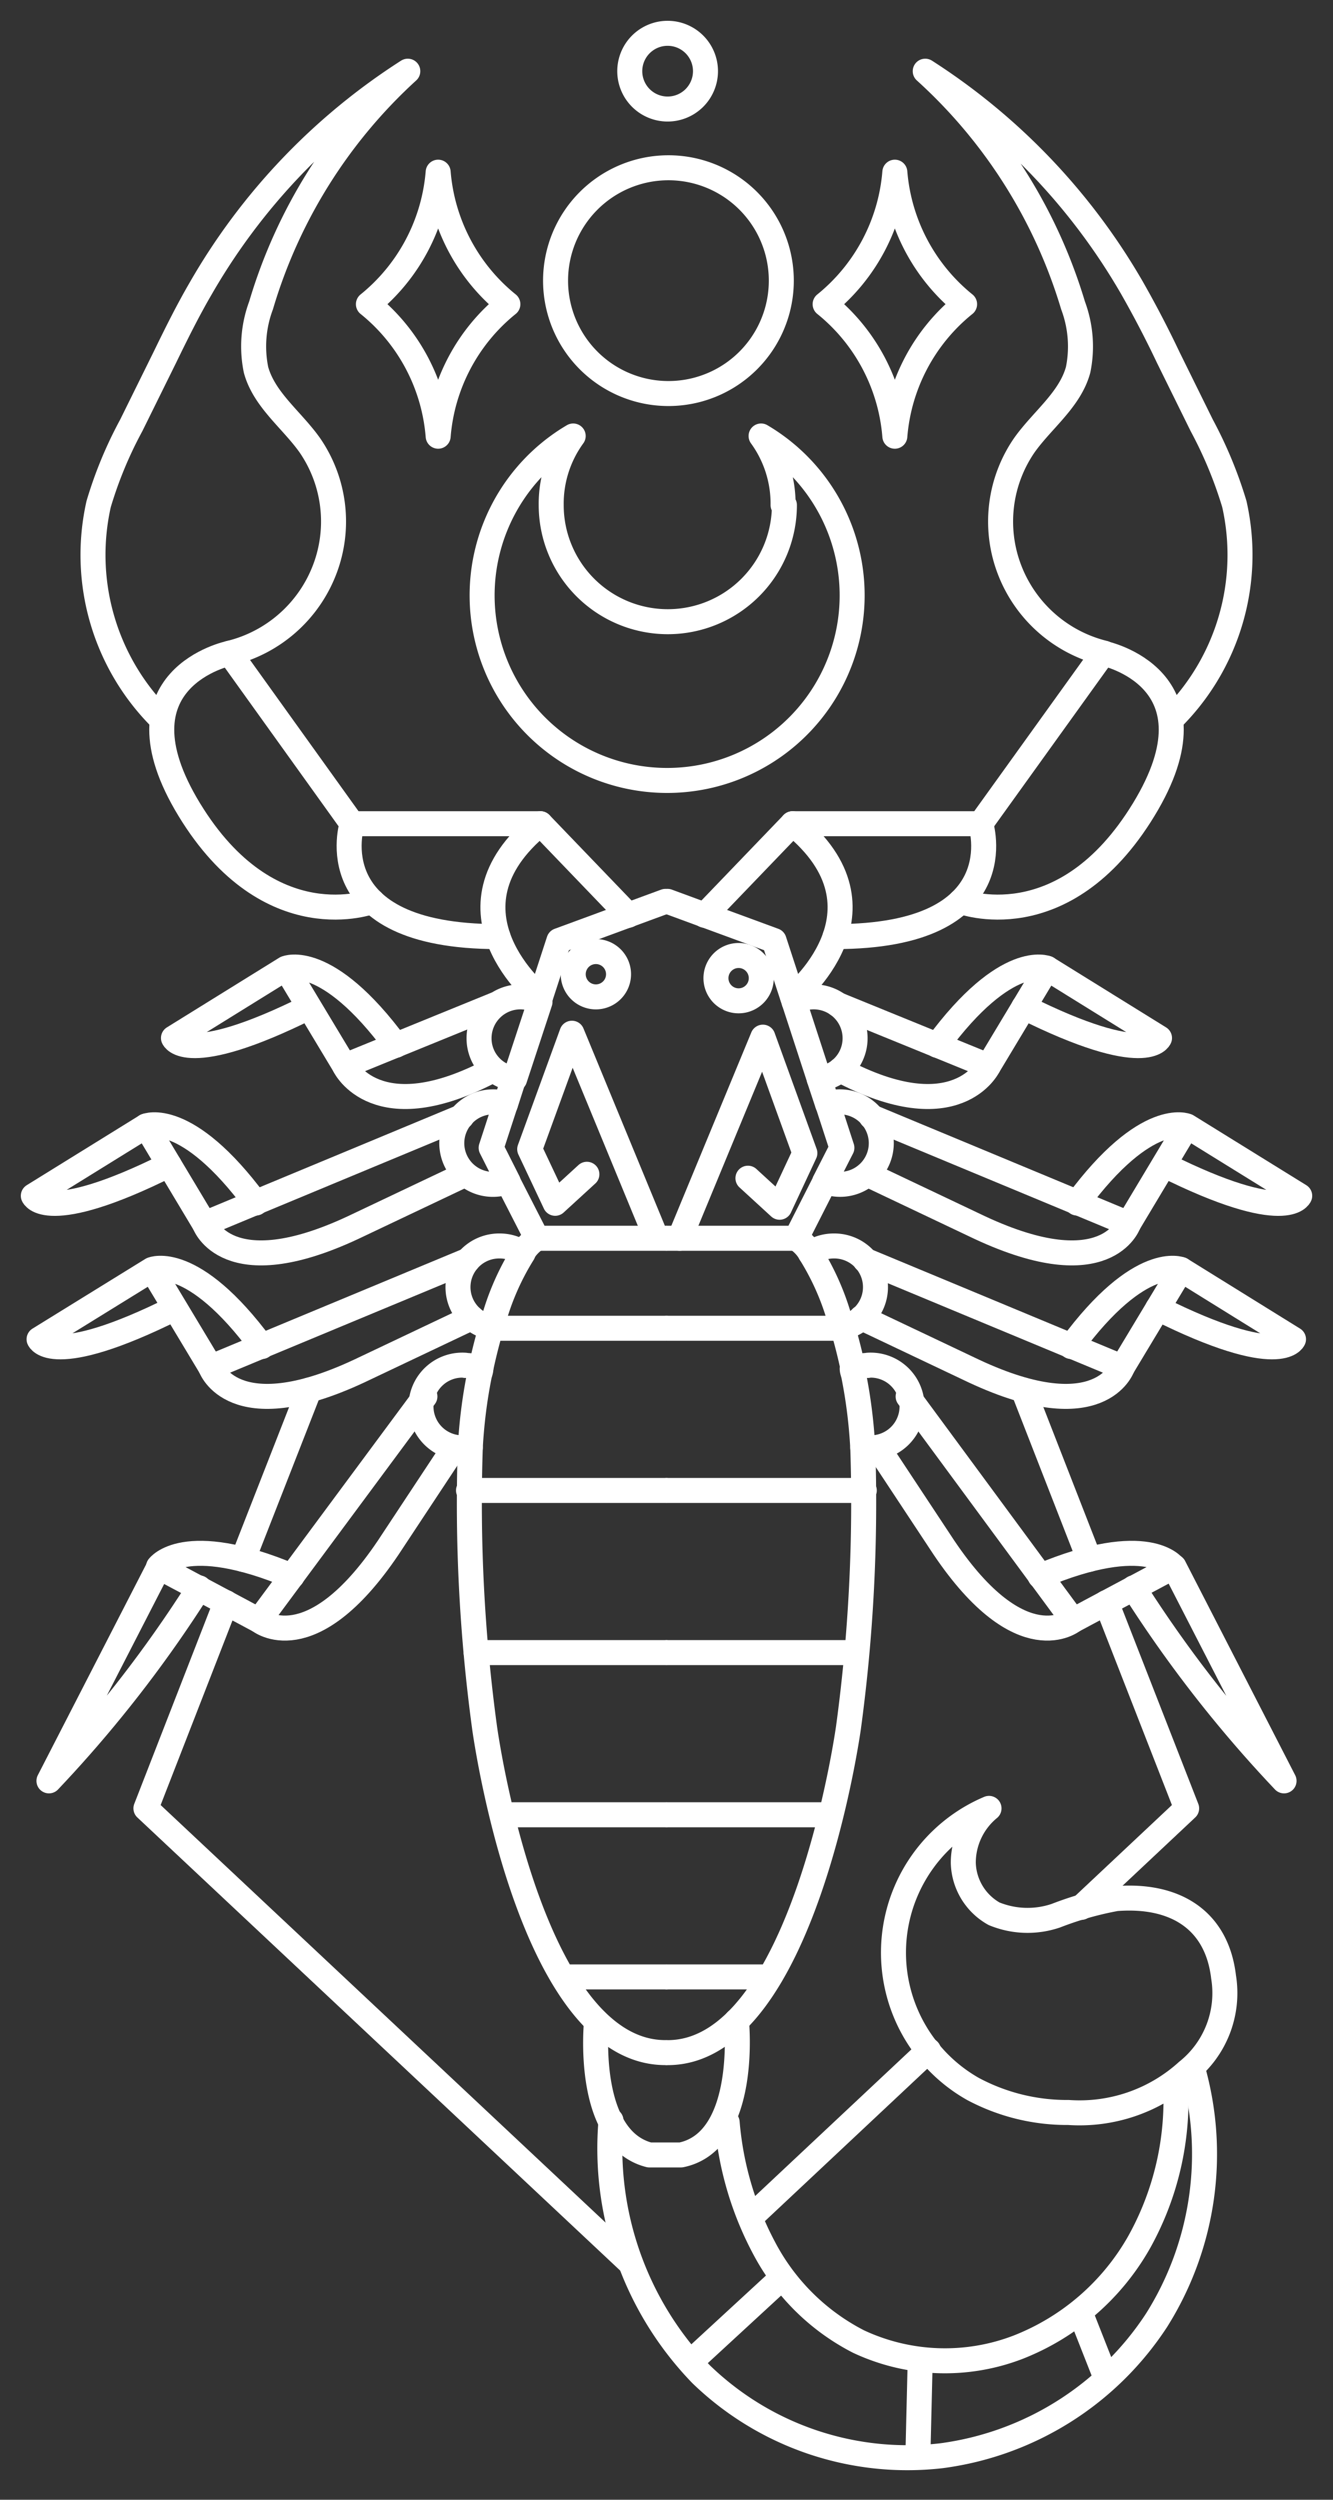
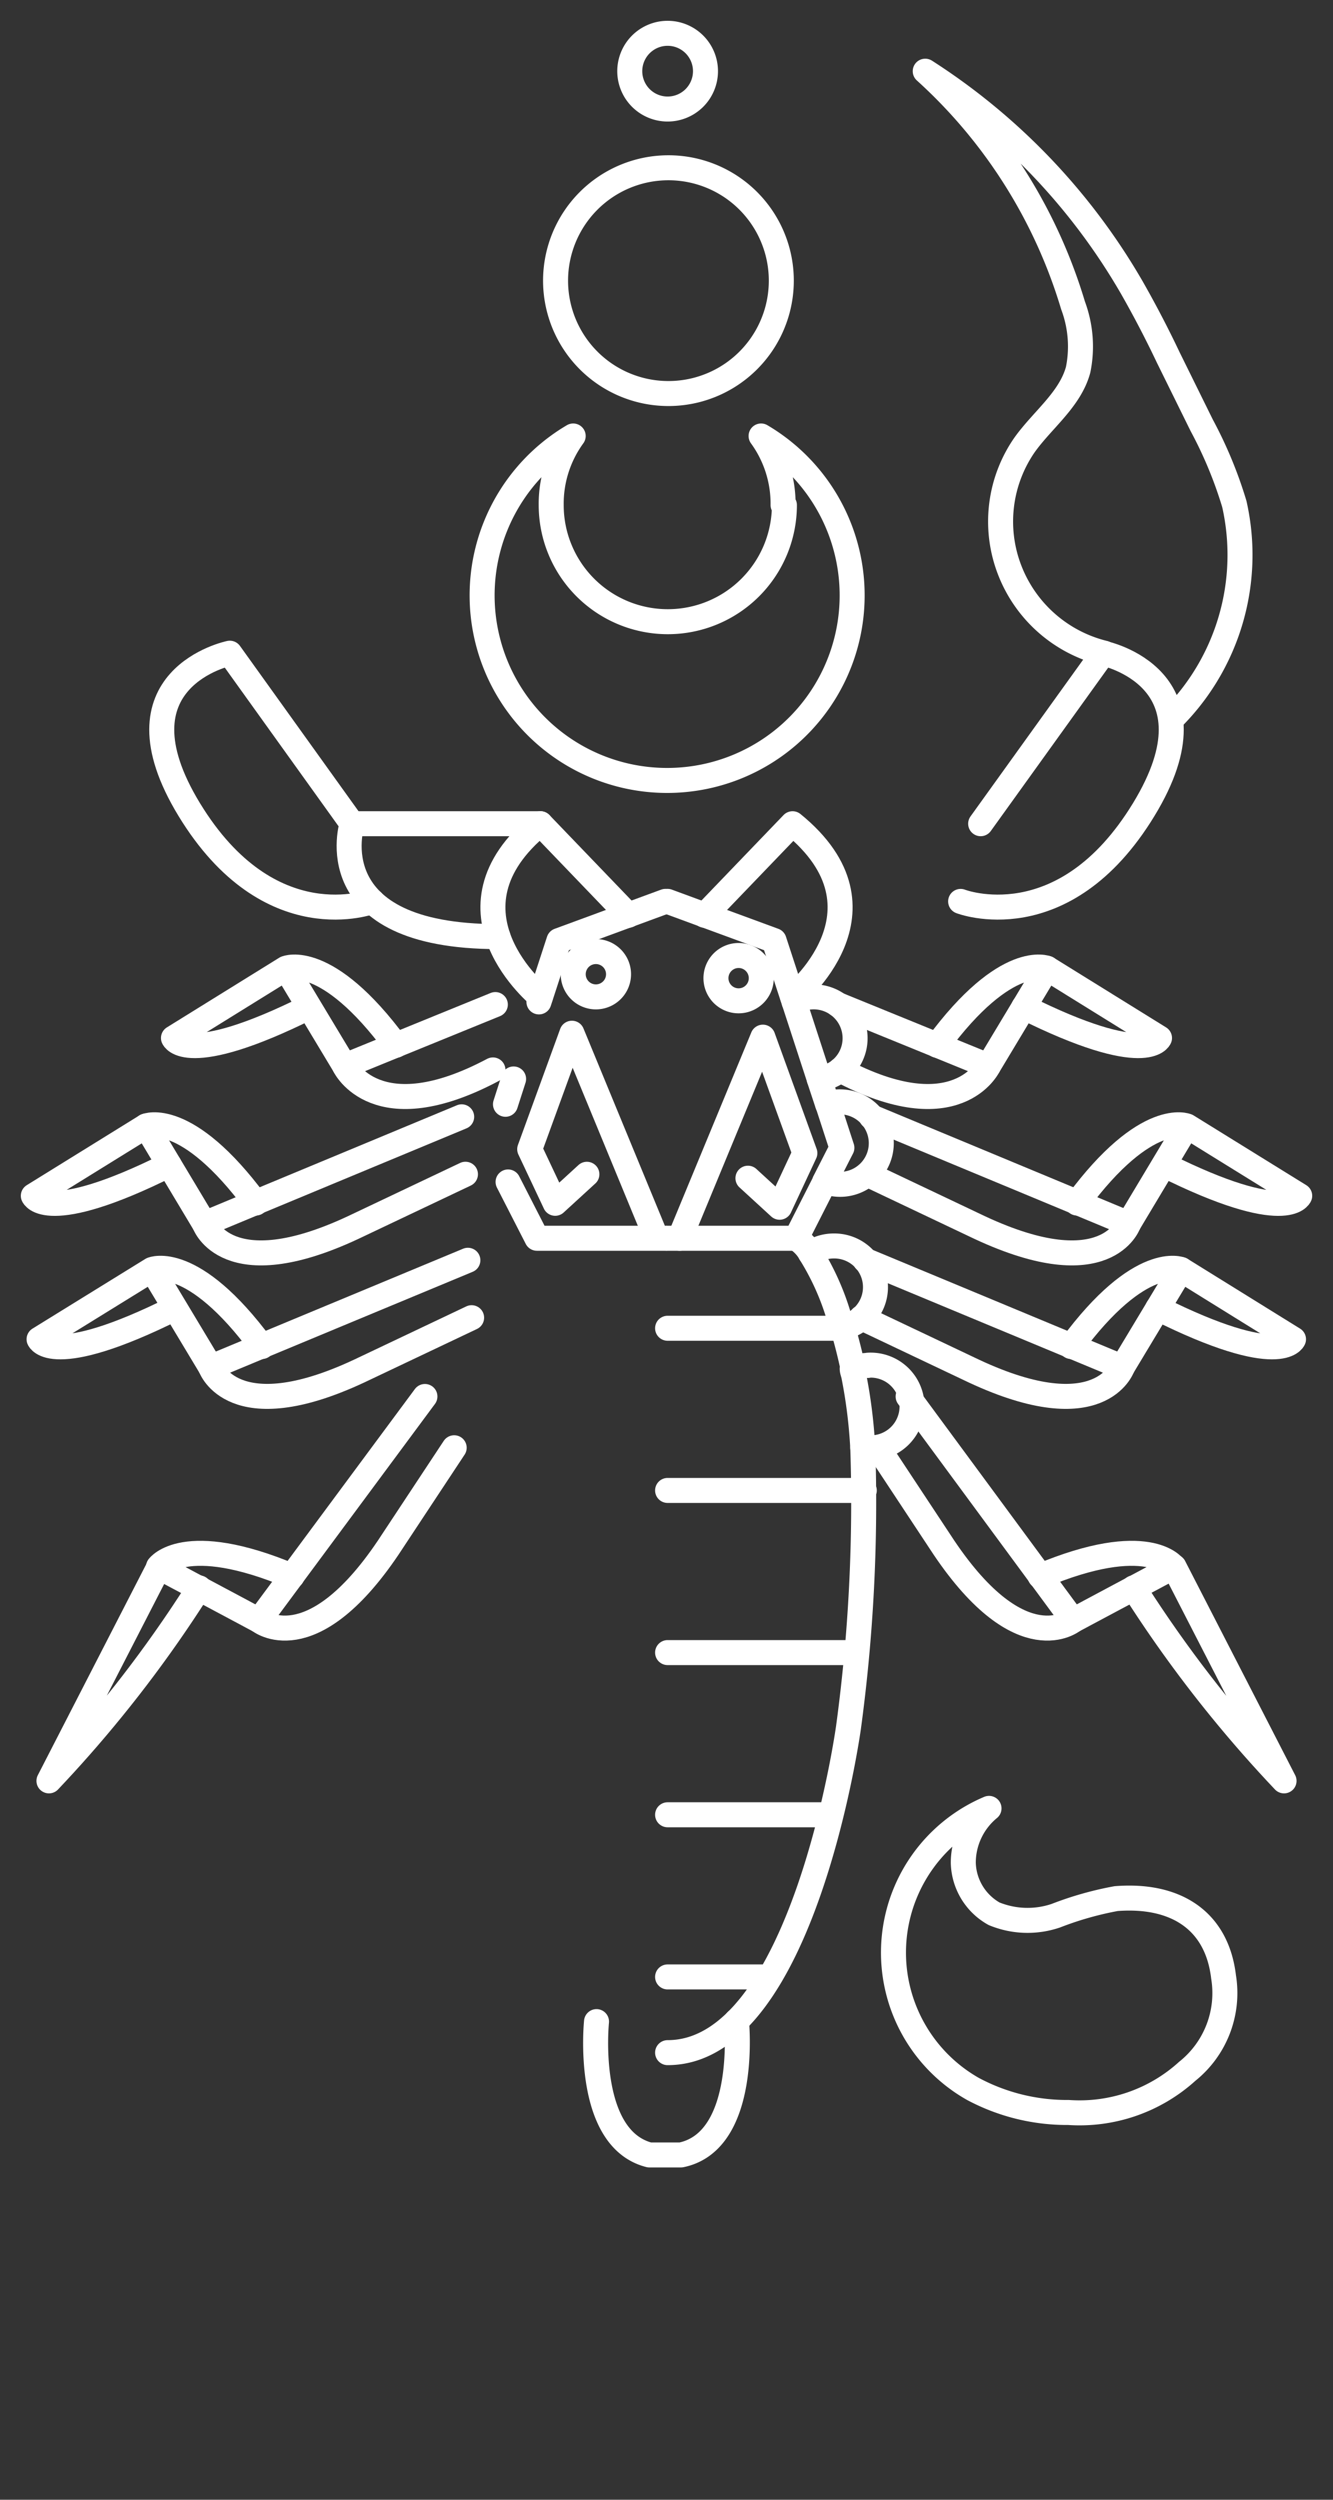
<svg xmlns="http://www.w3.org/2000/svg" width="40" height="75" fill="none">
  <rect width="100%" height="100%" fill="#333333" stroke="none" />
  <path d="M19.966 37.152h-3.855l-.865-1.69M15.412 32.372l-.244.76M16.172 30.061l.6-1.841 3.196-1.176" stroke="#fff" stroke-width=".75" stroke-linecap="round" stroke-linejoin="round" />
  <path d="M16.217 29.91s-3.208-2.588 0-5.196l2.64 2.747" stroke="#fff" stroke-width=".75" stroke-linecap="round" stroke-linejoin="round" />
  <path d="M16.216 24.714h-5.651s-1.09 3.387 4.377 3.387" stroke="#fff" stroke-width=".75" stroke-linecap="round" stroke-linejoin="round" />
  <path d="m10.566 24.714-3.67-5.116s-3.625.74-1.216 4.694c2.41 3.954 5.493 2.753 5.493 2.753" stroke="#fff" stroke-width=".75" stroke-linecap="round" stroke-linejoin="round" />
-   <path d="M4.856 21.585a6.932 6.932 0 0 1-1.895-6.464c.243-.817.57-1.607.977-2.357l1.004-2.033c.343-.706.693-1.413 1.09-2.093a18.934 18.934 0 0 1 6.205-6.502 15.448 15.448 0 0 0-4.404 7.03 3.506 3.506 0 0 0-.151 1.928c.244.898 1.07 1.499 1.61 2.258a4.033 4.033 0 0 1 .45 3.737 4.08 4.08 0 0 1-2.846 2.508M14.112 43.437c-.094 2.806.05 5.615.429 8.398 0 0 1.32 9.75 5.426 9.75M14.738 39.832c-.106.357-.211.766-.31 1.228M16.113 37.152a1.253 1.253 0 0 0-.43.449M14.791 39.852h5.176M14.059 44.718h5.908M14.283 49.583h5.684M15.063 54.449h4.905M16.918 59.314h3.05" stroke="#fff" stroke-width=".75" stroke-linecap="round" stroke-linejoin="round" />
-   <path d="M13.96 40.968c.161 0 .32.03.47.092 0 .08-.04.159-.054.245a15.291 15.291 0 0 0-.264 2.132h-.152a1.241 1.241 0 1 1 0-2.476v.007ZM14.983 37.383c.255-.003.504.074.713.218a7.724 7.724 0 0 0-.944 2.231 1.235 1.235 0 0 1 .244-2.449h-.013ZM13.557 34.3a1.241 1.241 0 0 1 1.234-1.241c.128-.001.255.019.377.059l-.43 1.32.509 1.01a1.235 1.235 0 0 1-1.69-1.149v0ZM14.375 31.144a1.241 1.241 0 0 1 1.241-1.235c.206 0 .408.052.588.152l-.76 2.31a1.227 1.227 0 0 1-1.069-1.227v0Z" stroke="#fff" stroke-width=".75" stroke-linecap="round" stroke-linejoin="round" />
  <path d="m14.864 30.14-4.522 1.843s.944 1.98 4.45.118" stroke="#fff" stroke-width=".75" stroke-linecap="round" stroke-linejoin="round" />
  <path d="M10.343 31.983 8.58 29.052s1.215-.522 3.301 2.31M8.579 29.052l-3.374 2.092s.37.918 4.073-.93M13.854 33.508l-7.717 3.208s.66 1.888 4.45.119l3.38-1.604" stroke="#fff" stroke-width=".75" stroke-linecap="round" stroke-linejoin="round" />
  <path d="m6.135 36.716-1.756-2.931s1.208-.522 3.3 2.31" stroke="#fff" stroke-width=".75" stroke-linecap="round" stroke-linejoin="round" />
  <path d="M4.38 33.785 1 35.878s.376.917 4.073-.931M14.04 37.812l-7.718 3.209s.66 1.888 4.45.118l3.38-1.604" stroke="#fff" stroke-width=".75" stroke-linecap="round" stroke-linejoin="round" />
  <path d="M6.321 41.02 4.56 38.09s1.214-.522 3.3 2.31M4.559 38.09l-3.387 2.092s.37.918 4.073-.93M12.751 41.899l-4.978 6.72s1.545 1.275 3.876-2.185l1.98-2.997" stroke="#fff" stroke-width=".75" stroke-linecap="round" stroke-linejoin="round" />
  <path d="m7.773 48.62-3.017-1.611s.772-1.077 4.007.283" stroke="#fff" stroke-width=".75" stroke-linecap="round" stroke-linejoin="round" />
  <path d="m4.77 47.008-3.301 6.424a37.837 37.837 0 0 0 4.509-5.79M24.747 35.462l-.858 1.69h-3.856M24.833 33.131l-.251-.759M20.033 27.044l3.195 1.176.601 1.841" stroke="#fff" stroke-width=".75" stroke-linecap="round" stroke-linejoin="round" />
  <path d="M23.783 29.91s3.209-2.588 0-5.196l-2.64 2.747" stroke="#fff" stroke-width=".75" stroke-linecap="round" stroke-linejoin="round" />
-   <path d="M23.783 24.714h5.645s1.096 3.387-4.37 3.387" stroke="#fff" stroke-width=".75" stroke-linecap="round" stroke-linejoin="round" />
  <path d="m29.427 24.714 3.677-5.116s3.625.74 1.215 4.694c-2.41 3.954-5.493 2.753-5.493 2.753" stroke="#fff" stroke-width=".75" stroke-linecap="round" stroke-linejoin="round" />
  <path d="M35.145 21.585a6.932 6.932 0 0 0 1.894-6.464 12.672 12.672 0 0 0-.977-2.357l-1.003-2.033a31.443 31.443 0 0 0-1.09-2.093 18.993 18.993 0 0 0-6.205-6.502 15.448 15.448 0 0 1 4.436 7.03c.23.616.283 1.284.152 1.928-.244.898-1.07 1.499-1.61 2.258a4.034 4.034 0 0 0-.45 3.737 4.08 4.08 0 0 0 2.846 2.508M20.033 61.586c4.08 0 5.427-9.751 5.427-9.751.379-2.783.522-5.592.43-8.398M25.597 41.06a16.515 16.515 0 0 0-.31-1.228M24.318 37.6a1.254 1.254 0 0 0-.43-.448M25.21 39.852h-5.177M25.935 44.718h-5.902M25.71 49.583h-5.677M24.938 54.449h-4.905M23.083 59.314h-3.05" stroke="#fff" stroke-width=".75" stroke-linecap="round" stroke-linejoin="round" />
  <path d="M26.041 40.968c-.16 0-.32.03-.469.092 0 .08.04.159.053.245.138.703.226 1.416.264 2.132h.152a1.241 1.241 0 1 0 0-2.476v.007ZM25.018 37.383c-.25 0-.494.075-.7.218.43.69.75 1.443.944 2.231a1.235 1.235 0 0 0-.244-2.449ZM26.445 34.3a1.241 1.241 0 0 0-1.235-1.241c-.128-.001-.255.019-.376.059l.429 1.32-.515 1.01c.148.056.304.086.462.086a1.235 1.235 0 0 0 1.235-1.234ZM25.659 31.144a1.241 1.241 0 0 0-1.241-1.235 1.2 1.2 0 0 0-.588.152l.753 2.31a1.228 1.228 0 0 0 1.076-1.227v0Z" stroke="#fff" stroke-width=".75" stroke-linecap="round" stroke-linejoin="round" />
  <path d="m25.137 30.14 4.522 1.843s-.944 1.98-4.45.118" stroke="#fff" stroke-width=".75" stroke-linecap="round" stroke-linejoin="round" />
  <path d="m29.66 31.983 1.762-2.931s-1.215-.522-3.3 2.31" stroke="#fff" stroke-width=".75" stroke-linecap="round" stroke-linejoin="round" />
  <path d="m31.42 29.052 3.374 2.092s-.37.918-4.073-.93M26.146 33.508l7.718 3.208s-.66 1.888-4.456.119l-3.38-1.604" stroke="#fff" stroke-width=".75" stroke-linecap="round" stroke-linejoin="round" />
  <path d="m33.863 36.716 1.756-2.931s-1.208-.522-3.3 2.31M35.62 33.785l3.381 2.093s-.376.917-4.073-.931M25.962 37.812l7.717 3.209s-.66 1.888-4.45.118l-3.38-1.604" stroke="#fff" stroke-width=".75" stroke-linecap="round" stroke-linejoin="round" />
  <path d="m33.679 41.02 1.763-2.93s-1.215-.522-3.301 2.31" stroke="#fff" stroke-width=".75" stroke-linecap="round" stroke-linejoin="round" />
  <path d="m35.442 38.09 3.373 2.092s-.376.918-4.073-.93M27.25 41.899l4.952 6.72s-1.545 1.275-3.876-2.185l-1.98-2.997" stroke="#fff" stroke-width=".75" stroke-linecap="round" stroke-linejoin="round" />
  <path d="m32.201 48.62 3.017-1.611s-.772-1.077-4.007.283" stroke="#fff" stroke-width=".75" stroke-linecap="round" stroke-linejoin="round" />
  <path d="m35.23 47.008 3.301 6.424a38.093 38.093 0 0 1-4.515-5.79M22.099 60.635s.37 3.604-1.664 4.02h-.95c-1.948-.495-1.585-4-1.585-4M19.651 37.033 17.162 31l-1.267 3.48.765 1.623.951-.871M17.881 29.91a.68.68 0 1 0 0-1.36.68.68 0 0 0 0 1.36ZM20.396 37.152l2.496-6.034 1.26 3.479-.758 1.624-.95-.871M22.164 30.028a.68.68 0 1 0 0-1.36.68.68 0 0 0 0 1.36ZM20 11.807a3.387 3.387 0 1 0 0-6.773 3.387 3.387 0 0 0 0 6.773ZM23.498 15.154a3.453 3.453 0 0 0-.66-2.073 5.552 5.552 0 1 1-5.638 0 3.453 3.453 0 0 0-.66 2.073 3.499 3.499 0 1 0 6.998 0h-.04ZM20 3.271A1.136 1.136 0 1 0 20 1a1.136 1.136 0 0 0 0 2.271ZM35.626 62.146a4.807 4.807 0 0 1-3.565 1.235 5.981 5.981 0 0 1-2.865-.706 4.7 4.7 0 0 1 .482-8.418 2.113 2.113 0 0 0-.772 1.637 1.802 1.802 0 0 0 .924 1.525 2.642 2.642 0 0 0 1.848.06 9.933 9.933 0 0 1 1.816-.515c1.796-.139 3.023.66 3.222 2.35a3.004 3.004 0 0 1-1.09 2.832v0Z" stroke="#fff" stroke-width=".75" stroke-linecap="round" stroke-linejoin="round" />
-   <path d="M18.335 63.625a9.743 9.743 0 0 0 2.706 7.612 8.9 8.9 0 0 0 7.21 2.443 9.138 9.138 0 0 0 6.456-4.067 9.363 9.363 0 0 0 1.07-7.585" stroke="#fff" stroke-width=".75" stroke-linecap="round" stroke-linejoin="round" />
-   <path d="M21.82 63.678a9.726 9.726 0 0 0 1.13 3.81 6.603 6.603 0 0 0 2.812 2.766 6.114 6.114 0 0 0 4.786.171 7.183 7.183 0 0 0 3.644-3.169 8.754 8.754 0 0 0 1.083-4.733M23.445 68.359l-2.693 2.482M27.613 70.821l-.066 2.72M32.498 69.593l.66 1.677M6.782 48.084l-2.403 6.173 14.537 13.64M9.278 41.707l-1.987 5.077M27.863 61.52l-5.347 5.017M33.198 48.084l2.41 6.173-3.163 2.971M30.707 41.707l1.98 5.077M15.24 9.127a5.664 5.664 0 0 0-2.092 3.961 5.664 5.664 0 0 0-2.093-3.961 5.685 5.685 0 0 0 2.093-3.961 5.683 5.683 0 0 0 2.092 3.96v0ZM28.945 9.127a5.664 5.664 0 0 0-2.093 3.961 5.663 5.663 0 0 0-2.092-3.961 5.684 5.684 0 0 0 2.092-3.961 5.687 5.687 0 0 0 2.093 3.96v0Z" stroke="#fff" stroke-width=".75" stroke-linecap="round" stroke-linejoin="round" />
</svg>